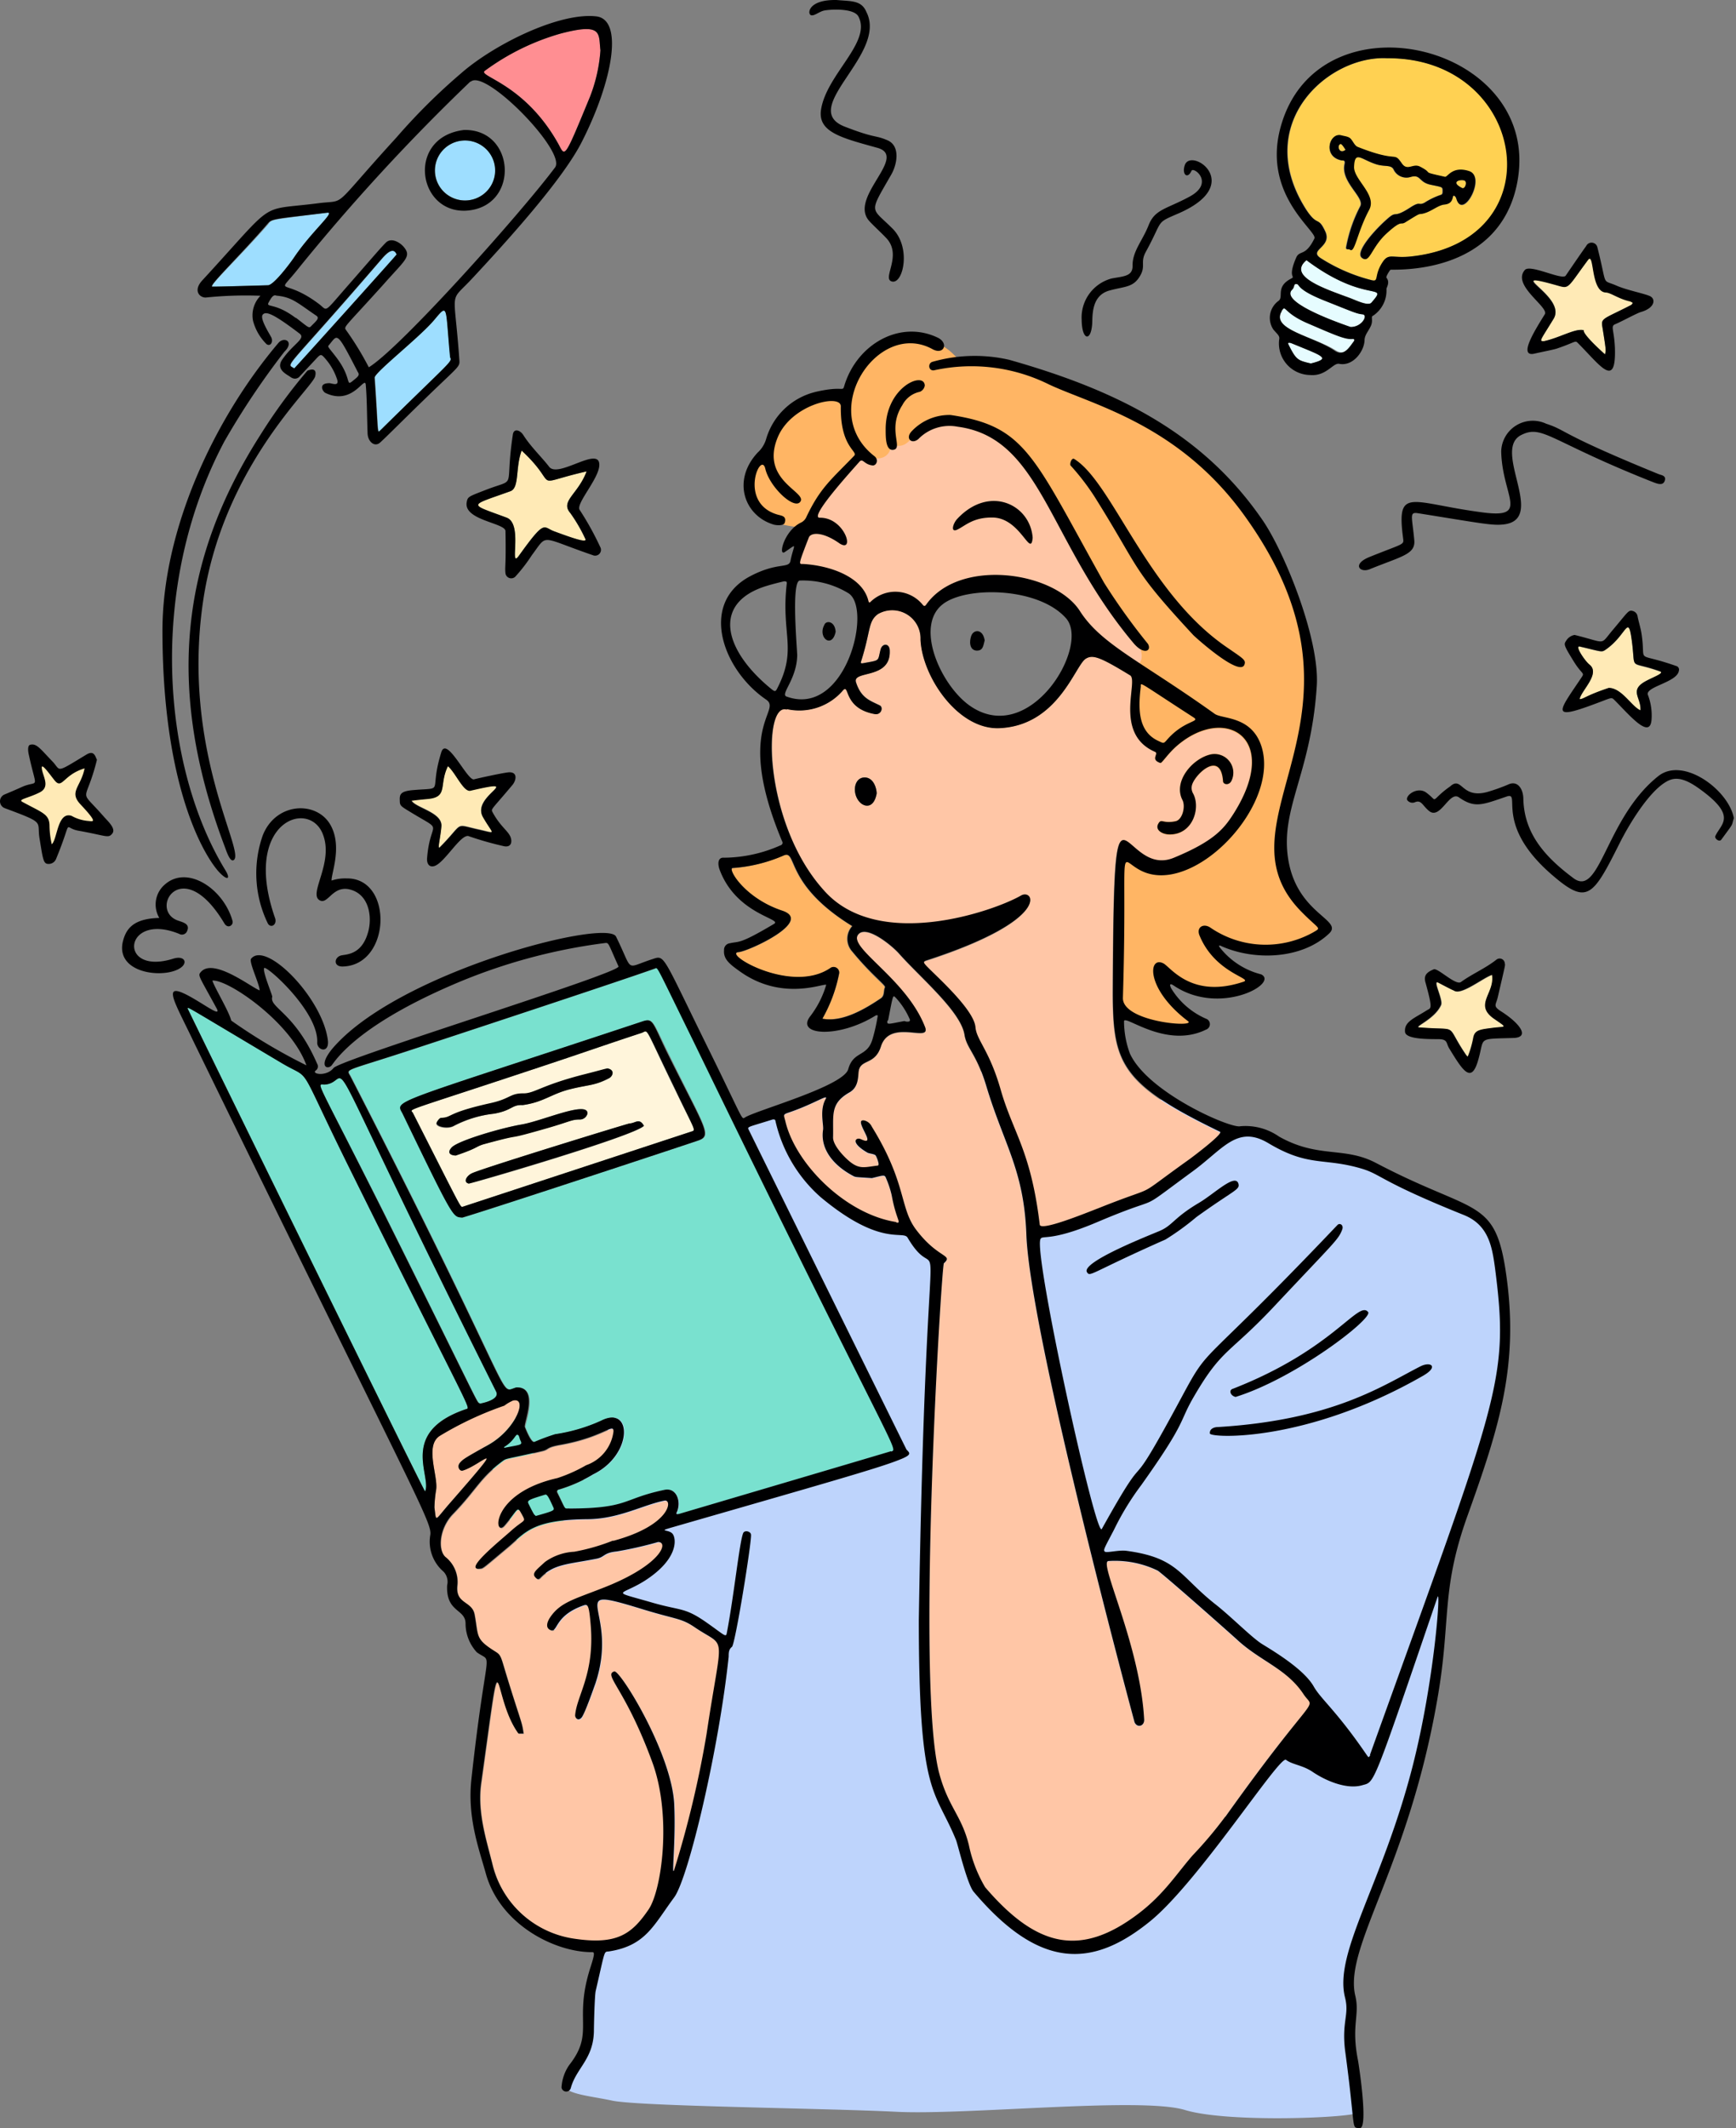
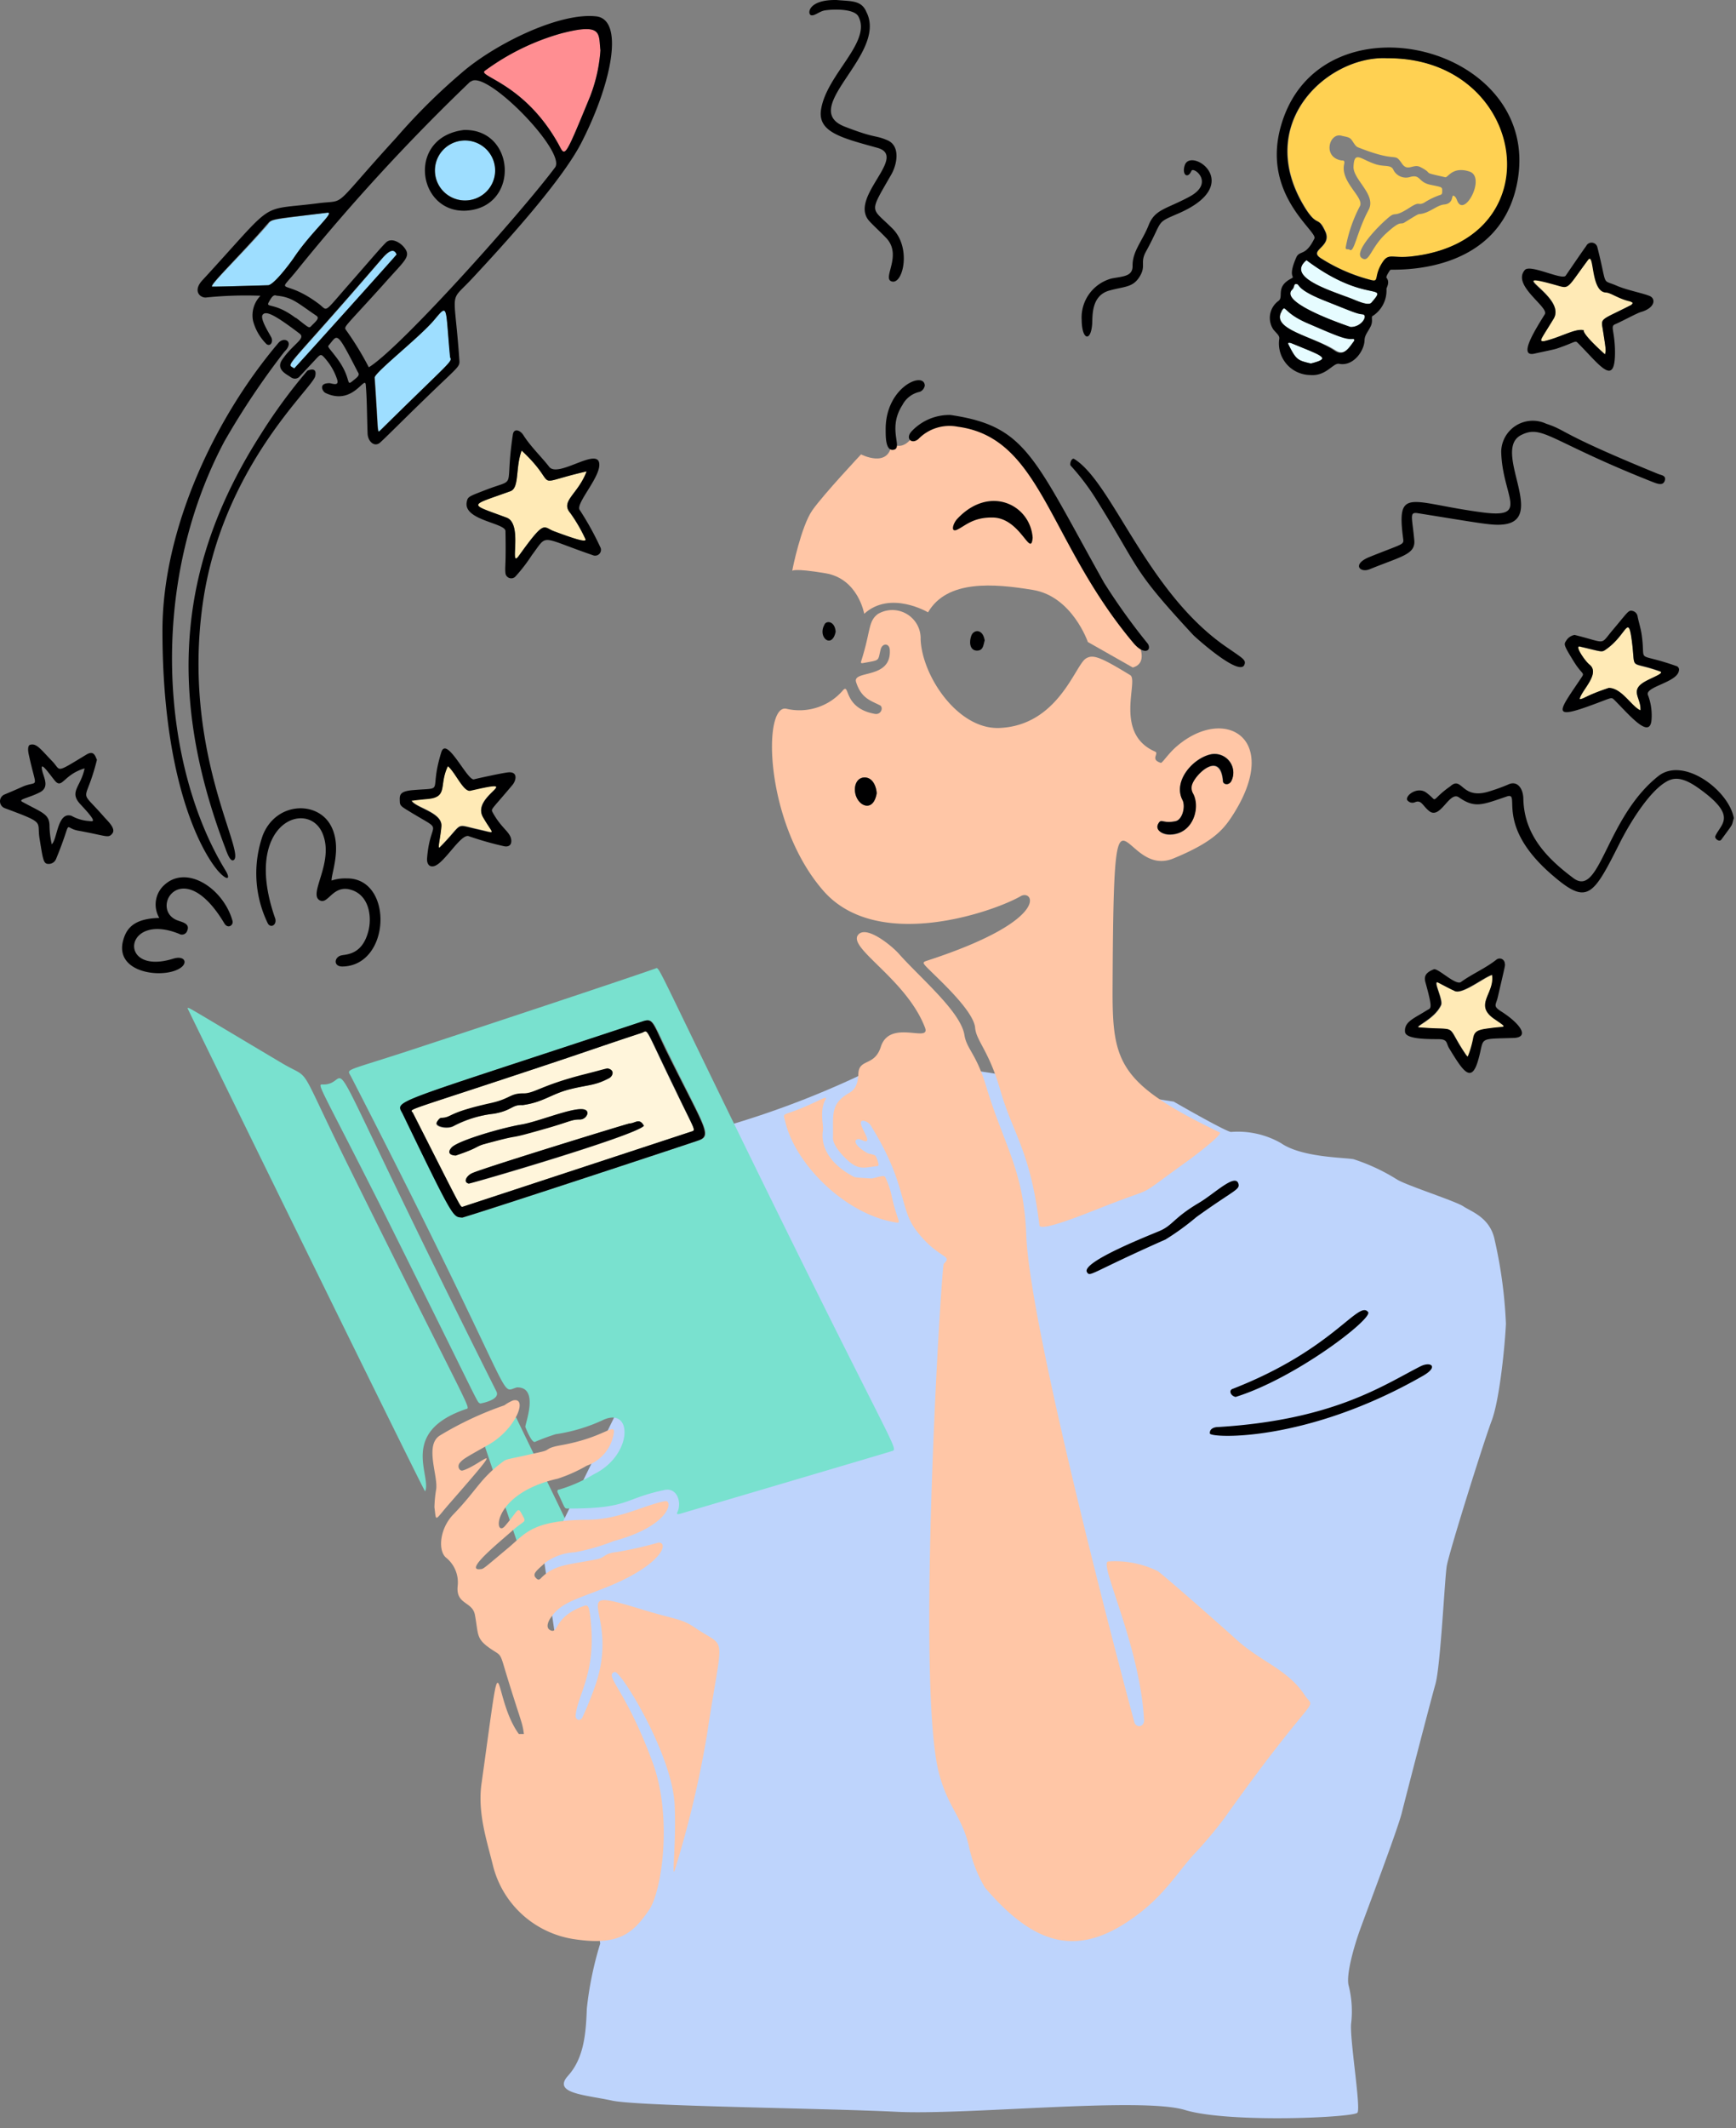
<svg xmlns="http://www.w3.org/2000/svg" width="364" height="446" fill="none">
  <rect width="100%" height="100%" fill="#808080" stroke="none" />
  <path fill="#79E1CF" d="m100.917 300.9 7.659 22.709 10.015-5.115-10.392-21.465s-6.787 3.495-7.282 3.871z" />
  <path fill="#BED4FC" d="M150.498 236.479a191.416 191.416 0 0 0 37.115-14.756l58.488 9.149s10.698 6.17 11.994 6.358a18.187 18.187 0 0 1 10.51 2.346c4.313 2.979 12.938 2.979 15.176 3.355a40.454 40.454 0 0 1 9.191 4.293c2.238 1.314 12.183 4.481 13.879 5.607 1.697 1.126 5.609 2.346 6.551 7.038a97.18 97.18 0 0 1 2.357 17.548c-.189 4.293-1.296 15.858-2.993 20.339-1.697 4.481-9.002 27.8-9.426 30.498-.424 2.698-1.296 20.903-2.356 24.656-1.061 3.754-6.174 23.46-7.07 27.049-.895 3.59-7.682 21.466-8.813 24.633-1.131 3.167-2.828 8.962-2.357 11.378a21.96 21.96 0 0 1 .566 8.023c-.377 3.003 2.074 17.736 1.32 18.768-.755 1.032-27.006 2.229-36.173-.563-9.167-2.792-45.739 1.126-60.562.375-14.822-.75-53.987-1.126-59.595-2.346-5.609-1.219-12.56-1.477-9.191-5.208 3.37-3.73 3.747-8.961 3.936-14.075a72.117 72.117 0 0 1 2.804-13.631l-11.783-80.349 17.297-35.19 19.135-55.295z" />
  <path fill="#FFEAB6" d="M313.214 213.489c2.945 2.064 2.568 1.618 0 1.947-2.569.328-3.912.422-4.219 2.088a20.64 20.64 0 0 1-1.154 3.964 2.028 2.028 0 0 1-.33-.305c-4.713-6.897-1.061-5.114-9.709-5.818-1.72 0 3.016-1.595 4.407-4.691.518-1.15-1.909-5.443-.542-4.692 4.147 2.181 2.804 1.384 3.322 1.689 1.556.961 6.174-2.816 7.942-3.332.542 3.801-3.818 6.147.283 9.15zm34.875-72.726c1.155.422-2.356 1.431-3.793 2.51-2.357 1.736-.142 3.191-.33 5.631-1.838-.774-3.912-4.692-6.646-4.692-4.925 1.642-5.231 2.346-6.103 2.346.283-1.76 4.43-5.326 2.074-7.226-.919-.704-3.205-4.058-2.05-3.8 4.571 1.055 4.548 1.266 5.419.657 4.596-3.144 4.713-7.977 5.562-1.361.73 5.935-.754 3.589 5.867 5.935zm-5.725-77.276c-.118.164-.212.375-.377.445-5.938 3.05-6.339 2.675-5.985 4.692.895 5.56.683 4.692.542 5.654-6.292-5.677-3.794-4.95-4.713-5.114-1.744-.258-4.996 1.689-8.13 2.346-1.084 0-.66-.235 2.05-4.692 2.993-4.856-11.57-10.604 1.06-7.038 2.357.68 1.933.352 6.222-5.396 1.366-1.853.494 6.522 3.676 6.803 1.107 0 2.639 1.314 5.16 1.877.187.115.354.258.495.423zM98.609 165.631c11.971-2.675 0 1.079 2.662 5.536 2.192 3.848 3.088 3.496-1.178 2.557-4.948-1.102-2.71-1.431-7.847 3.754-.613.633.118-1.947.306-4.387.212-2.909-5.443-3.847-6.268-5.372.4 0-.306 0 3.323-.352 4.477-.375 2.356-2.886 4.312-6.874 1.603 1.384 3.252 5.443 4.69 5.138zm24.083-52.738c.589.985-2.356 0-6.527-1.549-2.357-.868-1.815-2.627-7.376 5.114-2.145 3.027.99-6.662-2.569-7.976-8.059-3.003-8.059-2.346.801-5.536 1.933-.704 1.014-4.903 2.357-8.516 8.413 7.835 1.32 7.178 13.62 4.363-1.814 4.833-5.584 6.217-3.416 8.727a33.038 33.038 0 0 1 3.11 5.373z" />
  <path fill="#FFC6A6" d="M186.952 250.578c1.107 5.208 2.191 5.818.966 5.631-10.675-1.666-21.091-12.176-23.235-20.997-.401-1.666-.684-1.501 1.107-2.111 5.255-1.854 7.965-3.848 7.306-2.675-1.32 2.346-.378 5.373-.542 6.452-.613 4.058 2.215 7.483 6.291 9.642.542.281.354.234 3.959.469 2.357-.563 2.663-.798 2.946 0a17.712 17.712 0 0 1 1.202 3.589z" />
  <path fill="#E6FCFF" d="M270.938 71.98c6.457 2.697 8.271 3.12 3.912 4.198-2.734-.656-3.064-.703-4.713-4.035-.165-.422.353-.352.801-.164zm12.913-1.033c.401 0 .377.281.212.492-.966 1.29-2.073 3.19-3.888 2.041-4.713-3.026-13.903-4.41-11.382-8.328 1.037-1.595.189.235 5.562 2.534 5.82 2.486 7.917 3.448 9.496 3.26zm1.933-5.067c1.437.14-.33 2.697-2.616 2.65-3.794-1.314-15.223-5.49-12.065-7.976.377-.282.188-1.08.73-1.032.943 0-.306.985 5.939 3.472 6.244 2.486 6.786 2.697 8.012 2.885zm-11.806-11.378c12.489 9.383 17.438 4.55 13.668 8.914-.707.821-3.441-.563-4.478-.938-5.043-1.854-13.455-4.528-9.19-7.977z" />
-   <path fill="#FFD152" d="M307.015 37.822c.731.211.189 1.924-.471 1.572-2.498-1.267-.401-1.853.471-1.572zm-24.908-6.428c-1.296 1.056-1.885-.985-1.036-1.22.282-.07.777.821 1.036 1.22z" />
  <path fill="#FFD152" d="M290.992 12.204c29.197-.165 35.488 38.075 5.137 41.523-3.959.47-4.713-.657-5.939.915-2.215 3.12-.777 4.528-2.592 4.059a36.345 36.345 0 0 1-10.463-4.505c-2.992-1.806 2.357-2.346.802-5.7-1.556-3.355-1.626-.798-4.077-4.692-11.335-17.994 4.736-32.28 17.132-31.6zm14.563 29.887c1.484 3.66 6.103-4.997 2.545-6.146-3.559-1.15-4.501 1.337-5.067 1.196-5.467-1.22-2.073-.516-5.231-2.135-1.461-.75-2.616 1.01-3.794-.657-1.862-2.674-.518 0-9.261-3.471-.613-.235-.943-1.08-1.414-1.643s-1.202-.563-2.074-.797c-2.545-.68-4.006 4.504 0 5.184.424 0 .731 0 .589.727-.895 3.825 4.313 7.039 3.276 8.892a29.95 29.95 0 0 0-2.946 8.54c-.118.703.519.328.778.539.99.844 1.461-3.566 4.006-8.328 1.72-3.168-3.276-6.335-3.158-9.056.142-3.495 1.508-1.501 4.713-.493 1.791.563 3.158 0 3.653 1.173a2.947 2.947 0 0 0 3.558 1.455c2.168-.563 1.603 1.102 4.148 1.642 2.545.54 2.521.422 2.521 1.36 0 .33 0 .681-.401.775a15.541 15.541 0 0 0-3.44 1.666c-1.343.633-.754-.446-2.993 1.008-3.37 2.182-2.804.798-4.218 1.9-2.356 1.9-7.517 7.32-5.868 8.61 1.65 1.29 1.838-2.088 5.185-5.137 3.346-3.05 2.828-1.572 3.959-2.346 2.356-1.455 2.686-1.666 3.039-1.69 2.027-.164 3.582-1.853 5.114-1.994 2.074-.187 1.532-1.994 1.98-1.853.447.14.636.68.801 1.08z" />
  <path fill="#9EDEFF" d="M103.58 33.903a6.266 6.266 0 0 1-2.181 6.793 6.339 6.339 0 0 1-7.152.395 6.296 6.296 0 0 1-2.478-2.803 6.26 6.26 0 0 1 1.303-7.013 6.326 6.326 0 0 1 3.32-1.735 6.362 6.362 0 0 1 4.427.822 6.313 6.313 0 0 1 2.761 3.541zM80.227 54.102c1.037-1.172 2.356-2.345 2.992-.774 0 0-21.42 23.835-21.467 23.882-1.744-1.196-2.427 1.244 18.475-23.107zM94.438 74.84c.424 1.01.236.634-14.61 15.273-.754.774-.4.75-1.225-11.002 0-1.103 9.425-8.446 12.465-12.059 3.04-3.613 2.24-3.003 3.37 7.789zM68.61 44.579c1.814-.235-3.323 3.918-7.07 9.548-.848 1.22-4.053 5.49-5.302 5.654 0 0-11.782.352-11.782.281-.33-.445 5.962-6.428 11.782-13.067.73-1.102.73-.915 12.372-2.416z" />
  <path fill="#FF8E92" d="M125.896 10.539a33.152 33.152 0 0 1-2.168 9.688c-5.68 13.795-5.185 12.551-6.74 9.783-7.211-12.786-17.202-14.076-15.317-15.225a49.733 49.733 0 0 1 15.859-7.742c8.931-2.346 7.941 0 8.366 3.496z" />
-   <path fill="#FFB564" d="M268.864 182.31c-1.814-6.17 2.663-21.723 4.006-25.172a47.406 47.406 0 0 0 1.555-19.167c-.942-7.343-6.126-19.776-8.86-25.805-2.734-6.03-14.61-17.197-18.381-20.105-3.77-2.91-21.844-10.464-28.278-13.279-6.433-2.815-18.003-3.448-18.003-3.448a12.209 12.209 0 0 0-6.834-4.264 12.253 12.253 0 0 0-8.012.909c-7.07 3.12-8.248 10.627-8.861 10.791-14.61-.164-16.66 11.566-16.66 11.566-5.42 5.466-3.912 8.915-1.65 12.504 2.263 3.59 9.591 3.683 9.591 3.683s44.562-9.642 58.159 11.472c13.597 21.114 8.247 55.553 8.247 55.553l.377 34.204a15.703 15.703 0 0 0 7.779 3.996c2.92.569 5.944.297 8.717-.782-8.46-6.428-6.834-10.088-6.834-10.088 12.819 7.883 18.475 0 18.475 0a13.616 13.616 0 0 1-5.944-2.762 13.545 13.545 0 0 1-3.953-5.214 49.634 49.634 0 0 0 11.617 2.041c10.534 1.009 12.89-4.692 12.89-4.692s-7.352-5.771-9.143-11.941zm-90.254 17.102a3.98 3.98 0 0 1 0-5.325c-14.493-8.891-11.382-16.235-14.493-14.757a32.146 32.146 0 0 1-10.533 2.628c-.943.281 2.616 6.334 10.463 8.938 6.645 2.205-7.07 8.516-9.167 8.68-3.417.258 11.005 8.868 19.182 3.379a1.18 1.18 0 0 1 1.376-.079c.209.133.37.327.462.556.092.228.108.481.047.719a31.26 31.26 0 0 1-3.511 9.337c4.077.727 8.742-1.947 12.136-4.246.895-.587.565-1.619.919-2.346.141-.329-2.828-2.51-6.881-7.484z" />
  <path fill="#FFF5DB" d="M141.496 228.315c4.313 8.915 4.501 8.469 3.441 8.845l-47.908 15.741c-.565 0 .212 1.337-10.44-19.636-.541-1.055-3.392.376 30.235-10.838 5.844-1.947 11.405-3.894 17.65-5.935 1.602-.517.259-2.112 7.022 11.823zm-6.433 7.625c-1.013-1.736-1.814-.54-3.063-.493-.307 0-30.823 9.384-32.991 10.416-1.06.446-2.027 1.854-.73 2.182.494.117 34.97-10.017 36.784-12.105zm-7.399-9.9c.754-.376 1.272-1.689-.33-2.018-.283 0-2.098.54-4.713 1.197-9.308 2.346-10.604 4.082-13.008 4.035-2.781 0-2.663 1.126-6.81 2.041-9.426 2.088-7.895 2.979-10.416 3.096-.306 0-.801.728-.896 1.009-.212.845 2.357 1.337 3.582.657a23.828 23.828 0 0 1 8.437-2.651c3.888-.68 3.746-1.924 6.032-1.806 4.36-.587 6.009-2.346 9.968-3.332 3.959-.985 5.137-.703 8.154-2.228zm-6.198 8.563a1.644 1.644 0 0 0 1.72-1.291c0-2.698-9.426 1.596-13.879 2.346-4.054.681-13.267 3.355-14.61 4.809-.943 1.033-.425 1.619.848 1.69 4.713-1.596 4.076-1.807 5.773-2.346 9.803-2.745 3.063-.493 13.456-3.472 4.713-1.267 5.019-1.736 6.692-1.736z" />
  <path fill="#79E1CF" d="M104.098 291.633c.707 1.431-1.886 2.228-3.394 2.51-.895-.587 1.084 2.674-20.501-40.609-13.81-27.354-13.81-26.252-12.395-26.252 7.352.024-4.03-16.14 36.29 64.351zM73.04 244.338c26.251 53.019 25.756 50.579 24.625 50.978-14.139 4.833-7.07 14.076-8.53 17.243-.778-1.103-49.487-100.455-49.817-101.276.377-.141-.895-.774 19.748 11.495 6.622 3.941 2.78-1.079 13.974 21.56zm72.532-25.993c-8.035-16.586-7.493-15.601-8.152-15.366-7.07 2.51-44.067 14.733-50.312 16.774-15.388 5.067-14.421 4.082-13.479 5.912 36.055 70.168 30.635 66.203 34.759 65.1 4.83-.117 1.602 7.883 1.767 8.305.165.423 1.343 3.355 2.003 3.12a43.822 43.822 0 0 1 4.359-1.618 35.98 35.98 0 0 0 9.639-2.839c6.598-3.355 6.692 7.179-1.65 11.237a30.953 30.953 0 0 1-7.211 3.191c-.424 0-.518.328-.33.704 1.697 3.566 1.273 3.284 2.357 3.284 12.725 0 11.217-2.041 20.03-3.894 2.592-.563 3.675 2.604 2.663 4.692-.236.469.165.422.659.281 0 0 42.417-12.504 44.255-13.09 1.838-.587.966 1.524-41.357-85.793zm.943 20.668c-.377.141-44.207 14.616-49.486 16.164-1.956-.211-1.579.845-12.49-21.747-1.46-3.003-3.393-1.595 50.312-19.378 2.121-.704 2.027 0 4.972 6.006 7.964 16.281 9.708 17.923 6.692 18.955z" />
  <path fill="#FFC6A6" d="M273.578 355.279c2.356 3.496 2.898-1.994-16.684 25.524a86.319 86.319 0 0 1-6.881 8.165c-3.323 3.823-5.986 8.093-11.241 12.105-12.301 9.384-21.514 7.038-32.236-5.466a28.718 28.718 0 0 1-3.417-8.868c-1.532-6.17-4.266-7.883-6.174-14.874-4.996-18.275.447-106.577.942-107.023 2.027-1.853-1.131-.939-5.679-6.85-3.7-4.692-1.979-9.713-9.426-21.771a2.368 2.368 0 0 0-.648-.843 2.387 2.387 0 0 0-.954-.471c-1.438-.234-.26 1.619.4 3.073.99 2.135-1.037.775-1.414.751-.966-.117-1.626.985 1.673 2.909.401.235 1.485.258 1.768.634.277.523.475 1.085.589 1.665 0 .329 0 .422-.306.446-2.593.305-3.724.844-5.868-.962-1.225-1.032-3.417-3.378-3.37-4.973.118-4.692-.683-7.038 3.37-9.384 1.579-.868 1.862-2.346 1.956-4.082.165-3.191 3.393-1.455 4.713-5.607 1.885-5.912 10.51-.704 9.261-4.012-3.818-9.97-15.789-16.422-14.139-19.284 1.555-2.51 7.234 2.159 8.695 3.848 4.572 5.137 12.961 12.128 13.715 17.008.471 2.932 2.522 3.941 4.572 10.791 3.699 12.293 7.894 17.525 8.389 31.108.778 21.114 22.669 102.144 22.693 102.214.613 1.267 2.074.728 2.003-.586-.848-15.742-9.662-33.102-7.494-33.219a20.47 20.47 0 0 1 10.369 2.017c2.168 1.619 15.553 13.466 16.731 14.569 5.137 4.551 10.581 6.099 14.092 11.448z" />
  <path fill="#FFC6A6" d="M246.903 156.27c9.944-8.375 21.703-1.572 11.782 14.24-1.979 3.12-3.959 5.818-12.607 9.384-11.24 4.692-12.584-23.953-12.796 28.152 0 14.779 1.603 19.213 22.458 29.277.824.399-6.41 5.771-6.457 5.795-12.56 8.962-5.184 4.692-19.088 10.252-2.356.891-12.089 4.903-12.254 3.425-1.885-15.695-5.655-19.284-8.247-28.48-2.357-8.117-4.996-10.182-5.232-12.903-.33-3.988-9.426-11.73-10.533-13.138-.401-.469-.354-.656.235-.868 26.558-8.609 22.529-15.155 19.842-13.583-5.467 3.167-29.951 11.894-41.356-1.126-12.513-14.31-12.796-39.717-7.612-38.122 2.143.472 4.375.349 6.453-.354a12.002 12.002 0 0 0 5.33-3.634c1.366-1.361 0 3.824 6.598 5.02 1.367.258 1.885-1.407 1.06-1.806-2.003-1.009-3.888-1.478-4.972-4.833-.848-2.604 7.305-.516 7.069-6.616 0-1.618-1.578-1.665-1.932-.211-.636 2.511 0 2.135-3.77 2.839-.33 0-.424 0-.307-.399 2.074-6.498 1.414-8.352 3.535-9.923a5.956 5.956 0 0 1 8.218 2.286 5.87 5.87 0 0 1 .713 3.039c.307 7.671 7.777 18.909 16.496 18.58 12.348-.492 15.906-13.161 18.145-14.545 1.484-.938 3.04-.352 9.308 3.472 1.838 1.103-3.511 12.223 5.208 16.023.919.399-1.084 1.619 1.155 2.346.259.282 1.531-1.9 3.558-3.589zm11.287 7.366a3.901 3.901 0 0 0-.398-4.12 3.943 3.943 0 0 0-3.89-1.463c-3.818.821-7.989 5.654-5.962 9.571.683 1.338 0 4.106-1.414 4.434-2.804.61-2.993-.704-3.676.563-.684 1.267.824 2.346 2.356 2.346 4.855 0 6.481-5.536 4.925-8.516a2.362 2.362 0 0 1-.341-1.073c-.024-.38.045-.761.2-1.108.99-2.346 5.915-6.78 6.386-.493.118.657 1.32.891 1.814-.141zm-74.371 2.651c0-.844-.518-3.308-2.498-3.355-2.356 0-2.709 3.496-1.013 5.208 1.014 1.056 2.946 1.291 3.511-1.853zm-38.082 174.846c6.881 4.692 5.821.212 2.498 22.451a215.064 215.064 0 0 1-6.763 28.363c-.66 1.924.33-5.513 0-13.395-.33-10.698-11.406-28.574-12.584-28.152-2.357.774 2.356 3.519 8.106 19.378 3.936 11.12 1.862 26.415-.895 30.497-3.582 5.255-6.693 7.484-15.718 6.123a20.757 20.757 0 0 1-10.854-5.139 20.604 20.604 0 0 1-6.16-10.274c-1.272-5.208-3.346-11.213-2.356-17.524 4.713-33.782 1.885-18.134 7.776-10.064h1.06c-.329-2.557-.565-2.346-3.723-12.669-.99-3.284-1.013-3.753-2.05-4.41-4.454-2.768-3.629-3.214-4.5-7.906-.543-2.839-4.054-2.088-3.606-6.076a6.654 6.654 0 0 0-2.521-5.959c-1.627-1.525-1.25-6.029 1.578-8.961 5.043-5.208 5.609-7.531 10.51-11.144.778-.586.966-.375 8.224-2.064 1.579-.376.613-.751 3.936-1.338 8.884-1.595 11.122-4.691 11.028-2.721a8.588 8.588 0 0 1-1.858 4.329 8.656 8.656 0 0 1-3.868 2.709 31.607 31.607 0 0 1-6.033 2.698c-14.139 3.191-13.385 12.621-11.075 9.923 3.016-3.518 2.568-4.246 3.699-2.181.849 1.548.424.844-2.356 3.331-2.357 2.111-10.227 8.446-6.41 7.882.542 0 .848-.351 5.844-4.527 3.559-3.003 4.996-5.701 16.496-5.818 6.621 0 11.782-3.027 16.283-3.895 1.72-.352 1.273 5.138-10.793 8.376a42.914 42.914 0 0 1-8.153 2.346 11.5 11.5 0 0 0-6.127 2.134c-1.65 1.549-2.875 2.346-2.027 3.214.307.329.589.587 1.037.118 2.852-2.956 5.797-2.816 11.783-4.012 1.791-.352 1.414-1.243 4.265-1.525a81.16 81.16 0 0 0 8.648-1.97c2.357 0 .542 4.973-11.782 9.712-5.962 2.346-8.766 2.979-10.864 6.099-.565.845-1.036 2.112 0 2.581 1.721.774.684-2.815 6.834-5.044 1.061-.375 1.32-.469 1.697 4.223.801 10.181-2.969 14.639-3.276 18.768 0 .563.66 1.29 1.367.422a74.141 74.141 0 0 0 2.851-7.038c5.279-15.718-7.069-20.832 9.426-15.788 7.471 2.299 8.508 1.947 11.406 3.917zm-38.151-47.646c3.205-.727.542 6.17-5.326 9.384-4.713 2.651-5.184 2.909-5.844 3.706-.66.798 0 1.807.613 1.596 3.864-1.126 10.274-8-2.875 7.038-3.11 3.566-2.64 3.824-3.064.68.028-1.195.139-2.385.33-3.566.59-2.792-2.498-9.384.801-11.472a70.415 70.415 0 0 1 13.527-6.334 8.623 8.623 0 0 1 1.838-1.032z" />
  <path fill="#FFC6A6" d="M166.121 119.65c0-.328 1.885-9.384 4.195-12.692 2.309-3.308 10.227-11.73 10.227-11.73s5.891 3.05 6.433-2.346c0 0 2.215 2.088 4.713-1.783 2.498-3.87 9.025-3.472 11.382-2.44 2.356 1.033 8.837 2.206 12.419 8.188 3.582 5.982 15.859 26.838 18.051 29.841 2.191 3.003 9.143 11.73 3.982 13.208l-9.426-5.349s-3.276-9.548-11.5-10.909c-8.224-1.361-18.003-2.182-22.009 4.692 0 0-7.895-4.692-13.385.305 0 0-1.249-7.343-8.107-8.492-6.857-1.15-6.975-.493-6.975-.493z" />
-   <path fill="#FFEAB6" d="M8.306 164.645 7.2 158.006l5.302 4.458 6.834-3.191-2.31 7.578 4.855 7.038-8.106-1.385-3.205 7.132-2.05-8.563-7.046-3.331 6.833-3.097z" />
  <path fill="#000001" d="M347.712 162.651c-11.005 8.727-12.183 25.454-17.721 21.443-6.339-4.693-10.392-9.596-10.58-16.634 0-1.947-1.061-3.847-2.946-3.143a38.376 38.376 0 0 1-4.713 1.689c-5.396 1.408-5.184-3.472-7.682-1.196a19.411 19.411 0 0 0-2.804 2.345c-.778.704-.401.305-2.192-1.032-1.791-1.337-4.383.493-4.03 1.525a1.346 1.346 0 0 0 1.603.493c1.39-.61 1.602.704 3.016 1.83 2.357 1.9 4.218-4.293 6.245-2.862 3.37 2.346 4.901 1.548 10.039-.188 3.181-1.056-2.923 5.959 9.826 16.727 7.07 6.029 8.271 4.129 13.809-6.897 2.027-4.036 6.009-10.604 9.615-12.81 1.484-.914 3.228-1.384 6.857 1.173 8.507 6.006 4.713 7.531 3.606 10.135-.189.469.824 1.314 1.272.704 2.804-3.824 2.027-2.628 2.616-4.481-1.013-5.818-10.557-12.997-15.836-8.821zm-3.534-29.911c-.189-1.173-.566-2.346-.801-3.496a1.384 1.384 0 0 0-1.014-1.196c-.919-.281-1.037.235-4.194 3.965-2.804 3.308-1.131 2.744-8.012 1.055a2.597 2.597 0 0 0-1.815 1.291c-.471.68-.424.938 1.673 4.316 1.791 2.886 2.357 2.182 1.508 3.425-4.453 6.64-6.456 8.821 1.744 5.842 4.713-1.689 4.525-1.947 5.208-1.267 3.181 3.167 7.564 8.516 7.824 4.035a12.078 12.078 0 0 0-.802-5.161c-.329-1.689 6.151-2.557 6.528-4.973a.825.825 0 0 0 .029-.324.767.767 0 0 0-.104-.308.764.764 0 0 0-.218-.242.782.782 0 0 0-.296-.135c-8.978-3.167-6.198-.07-7.258-6.827zm.118 10.487c-2.357 1.736-.142 3.19-.33 5.63-1.838-.774-3.912-4.692-6.646-4.692-4.925 1.642-5.231 2.346-6.103 2.346.283-1.76 4.43-5.325 2.074-7.226-.919-.703-3.205-4.058-2.05-3.8 4.571 1.055 4.548 1.267 5.42.657 4.595-3.144 4.713-7.977 5.561-1.361.73 5.959-.754 3.519 5.868 5.912 1.084.446-2.31 1.455-3.794 2.534zm-29.527-48.633c.188 9.384 6.103 14.076-3.794 12.809-15.176-1.97-18.216-5.607-16.778 5.373.188 1.478.259 1.008-7.07 3.964-3.676 1.502-2.003 3.355 0 2.581 6.693-2.721 9.638-3.12 9.426-6.029-.471-5.138-1.131-6.053.825-5.724 13.22 2.111 15.459 2.604 17.839 2.346 9.284-.986-2.545-15.695 3.794-18.768 4.453-2.206 5.938 1.314 27.311 9.782 1.179.47 2.357.939 2.734-.164.377-1.102-.707-1.173-1.296-1.407-21.209-8.657-19.041-9.08-23.565-10.557a6.647 6.647 0 0 0-6.286.361 6.605 6.605 0 0 0-2.26 2.322 6.567 6.567 0 0 0-.88 3.111zm9.143-28.738c-1.767 2.886-5.867 9.173-2.074 8.235 1.414-.329 4.124-.845 4.713-1.08 3.606-1.22 3.724-1.712 4.219-1.196 4.713 4.692 8.082 9.83 7.847 1.243-.142-4.035-1.037-4.692.118-5.137 1.531-.657 4.571-2.346 5.42-2.557 2.898-.868 3.039-2.745 1.79-3.308-1.248-.563-4.713-1.22-6.857-2.135-3.417-1.525-1.956.563-4.147-8.07a1.251 1.251 0 0 0-2.357-.282c-.283.376-1.272 1.783-4.289 6.194-.707 1.055-7.47-2.487-8.577-1.173-2.781 3.214 5.113 7.765 4.194 9.266zm2.828-5.958c2.356.68 1.932.351 6.221-5.396 1.367-1.854.495 6.522 3.676 6.803 1.084 0 2.64 1.314 5.161 1.877a2.2 2.2 0 0 1 .566.305c-.118.164-.213.375-.377.446-5.939 3.05-6.339 2.674-5.986 4.692.895 5.56.683 4.692.542 5.653-6.292-5.677-3.794-4.95-4.713-5.114-1.744-.258-4.996 1.69-8.13 2.346-1.084 0-.66-.235 2.05-4.692 2.922-4.81-11.641-10.51.99-6.92zM268.204 71.23a6.607 6.607 0 0 0 3.802 6.752 6.672 6.672 0 0 0 2.679.614c3.44.305 4.831-2.628 6.127-2.346 2.898.563 5.208-2.628 5.302-4.903 0-1.197.895-1.994 1.367-3.144.471-1.15-.142-1.877.471-2.064a6.371 6.371 0 0 0 2.111-2.433 6.337 6.337 0 0 0 .646-3.15c0-.306.801-1.385 0-2.347-.165-.21.636-1.478.825-1.665.188-.188 22.622 1.595 26.558-18.088 5.749-28.762-40.65-40.398-49.298-12.762-4.713 14.874 7.54 22.756 6.81 24.28-1.909 3.919-3.134 2.347-3.841 4.06-1.885 4.34 0 3.8-1.014 4.34-3.393 1.735-1.508 3.87-2.686 4.691a4.407 4.407 0 0 0-1.74 2.791 4.388 4.388 0 0 0 .68 3.215c.919 1.08 1.39 1.314 1.201 2.158zm6.646 4.95c-2.734-.658-3.064-.704-4.713-4.036-.212-.422.306-.352.754-.164 6.504 2.674 8.318 3.097 3.959 4.2zm-1.084-32.375c-11.335-17.9 4.713-32.28 17.132-31.6 29.197-.165 35.488 38.075 5.137 41.523-3.959.47-4.713-.657-5.939.915-2.215 3.12-.777 4.528-2.592 4.059a36.298 36.298 0 0 1-10.463-4.504c-2.992-1.807 2.357-2.346.802-5.701-1.556-3.355-1.532-.798-4.077-4.692zm.118 10.698c12.489 9.383 17.438 4.55 13.667 8.914-.707.821-3.44-.563-4.477-.938-4.949-1.853-13.361-4.528-9.096-7.976h-.094zm-2.875 6.052c.377-.281.188-1.079.73-1.032.943 0-.306.985 5.939 3.472 6.244 2.487 6.786 2.768 8.012 2.886 1.225.117-.142 2.697-2.498 2.65-3.818-1.313-15.223-5.49-12.089-7.976h-.094zm-2.357 4.692c1.037-1.595.189.235 5.562 2.534 5.82 2.51 7.917 3.448 9.426 3.26.4 0 .377.282.212.493-.967 1.29-2.074 3.19-3.889 2.041-4.595-3.19-13.691-4.504-11.169-8.422l-.142.094zm46.141 146.74c-1.838-1.173-1.131-1.313-.731-3.049 1.626-7.038 1.556-6.546 1.461-7.038a1.08 1.08 0 0 0-1.227-1.007 1.096 1.096 0 0 0-.54.232c-2.356 1.854-5.043 2.956-7.446 4.692-1.108.751-4.831-3.002-5.68-2.674-1.249.516-2.168 1.126-1.767 2.651 1.673 6.029 1.155 5.396.283 5.959-2.569 1.642-4.713 2.346-4.548 4.434 0 1.689 5.137 1.571 7.069 1.595 1.933.023 1.532.844 2.192 1.924 2.945 4.832 4.713 7.624 6.174 2.134 1.272-4.551-.307-4.058 7.517-4.316 3.346-.258.825-3.261-2.757-5.537zm-1.673 3.402c-2.757.352-3.912.422-4.218 2.088a20.674 20.674 0 0 1-1.155 3.965 2.035 2.035 0 0 1-.33-.305c-4.713-6.898-1.06-5.115-9.709-5.818-1.72 0 3.017-1.596 4.407-4.692.518-1.15-1.909-5.443-.542-4.692 4.147 2.181 2.804 1.384 3.323 1.689 1.555.962 6.174-2.815 7.941-3.331.636 3.87-3.841 6.216.377 9.172 2.969 2.041 2.569 1.596-.094 1.924z" />
-   <path fill="#000001" d="M288.517 243.728c-6.692-3.519-12.088-.891-20.336-5.536a12.297 12.297 0 0 0-8.13-2.159c-2.003.517-19.394-7.037-23.141-15.248a19.68 19.68 0 0 1-1.225-6.686c-.165-1.783 8.648 5.865 17.179 1.689.222-.077.416-.215.559-.399a1.207 1.207 0 0 0 .126-1.31 1.215 1.215 0 0 0-.473-.496 16.002 16.002 0 0 1-7.447-6.358c-.283-.469-.613-1.408.471-.68 9.591 6.498 22.175-.446 18.334-2.346a15.97 15.97 0 0 1-8.625-5.584c-.471-.586 0-.493.283-.328 7.07 3.143 17.014 2.698 22.622-2.675 2.922-2.815-6.456-4.011-8.507-14.99-2.05-10.98 4.713-18.182 5.892-36.926.612-9.759-6.693-27.847-11.312-34.603-12.56-18.346-30.634-27.308-53.186-33.689a32.328 32.328 0 0 0-16.165.446c-.943.376-.731 1.924.4 1.76a36.576 36.576 0 0 1 24.107 2.956c9.191 4.316 27.359 8.398 41.145 27.706 30.257 42.227-7.07 63.341 11.617 82.625 3.936 4.058 4.501 3.402 2.64 4.504a20.508 20.508 0 0 1-21.609-1.032c-1.461-.938-2.97 0-2.192 1.759 3.276 7.883 11.24 8.915 9.19 9.619-10.84 3.636-15.223-2.979-16.754-3.824-3.252-1.736-3.841 5.302 5.113 12.082 1.862 1.407-13.785.211-13.644-4.88 1.296-42.884-2.851-24.07 9.662-25.806 10.392-1.478 22.386-16.14 19.512-26.486-1.933-6.873-8.319-6.076-9.921-7.225-15.53-11.097-23.777-14.522-28.278-21.56-5.326-8.305-25.191-11.167-32.19-1.384-.259.375-.471.469-.825 0a7.383 7.383 0 0 0-2.348-1.859 7.423 7.423 0 0 0-5.868-.345 7.4 7.4 0 0 0-2.553 1.571c-.306.328-.448.328-.566-.141-1.225-5.021-8.082-7.39-13.714-7.695-.872 0-1.037.305 1.225-5.536.424-1.08 2.875-1.314 6.504 1.266 3.275 2.018.99-5.536-4.218-5.419-2.357 0 6.881-10.064 8.318-11.73.754-.844.966.61 2.828.774.778 0 1.273-1.22.33-1.947-12.089-9.384.73-28.668 12.136-22.45 2.356 1.337 3.511-1.15 1.225-2.347-8.059-3.918-17.179 1.431-19.724 10.205-.329 1.08-.4-.164-5.891 1.103a14.317 14.317 0 0 0-6.553 3.525 14.232 14.232 0 0 0-3.886 6.328 6.253 6.253 0 0 1-1.791 2.886c-5.42 5.818-2.828 13.231 3.346 15.084.448.141 2.215.352 2.357-.469.377-1.361-.731-1.384-1.603-1.642-8.248-2.463-3.417-13.513-2.498-9.595.919 3.918 6.245 8.844 7.4 6.827 1.154-2.018-8.389-4.458-4.855-13.255 2.781-7.038 13.315-9.384 13.291-6.64-.141 8.68 3.723 9.385 2.781 10.37-4.713 4.903-7.07 6.639-9.968 12.739a2.344 2.344 0 0 1-1.108 1.219c-3.558 1.643-4.878 7.038-3.511 6.241 2.922-1.947 1.979-1.83 1.249 1.806-.354 1.713-2.71.141-8.648 3.331-10.581 5.818-5.444 19.636 3.558 25.759 3.417 2.346-6.74 5.607 3.346 29.7a.549.549 0 0 1 .033.521.57.57 0 0 1-.41.324 29.553 29.553 0 0 1-11.782 2.581c-1.414-.141-1.367 1.407-.943 2.533 3.511 9.384 13.243 10.252 11.405 11.331-7.423 4.411-7.258 3.59-9.237 4.059a1.39 1.39 0 0 0-.935.494 1.395 1.395 0 0 0-.314 1.007c-.165 1.9 1.32 2.98 3.393 4.458 8.861 6.287 17.58 2.346 18.028 2.768a20.188 20.188 0 0 1-3.323 6.545c-3.252 4.106 6.009 4.692 13.715-.141a.87.87 0 0 1 .424 0 38.488 38.488 0 0 1-1.131 5.044c-1.131 3.73-3.983 2.346-5.067 6.217-.966 3.589-19.252 8.61-21.632 10.111-.778.469-.212.821-7.329-13.653-10.085-20.434-9.426-20.41-12.018-19.542-6.032 1.923-3.935 2.932-7.706-4.692-1.932-3.918-46.022 7.53-59.548 23.553-2.852 3.519-1.131 4.387-.165 3.519.542-.469 4.312-7.882 25.52-17.008a118.256 118.256 0 0 1 31.554-8.68c1.226-.141.731-.493 3.158 4.856.613 1.361-58.3 19.448-59.76 21.301-1.462 1.854-4.714 1.267-3.724.517a1.033 1.033 0 0 0 .306-1.385c-4.713-10.861-10.086-11.729-9.426-14.075 0-.446-2.073-5.302-1.697-6.006.378-.704 11.5 9.149 11.123 15.648 0 1.642 2.64 2.345 2.215-.657-1.202-8.798-12.96-20.762-16.071-16.962-.542.634 1.744 5.255 1.79 6.639-1.507-.445-9.779-7.038-12.394-3.777-.59.704-.307.798 3.37 7.554.919 1.713-1.72-.211-4.336-1.759-7.847-4.692-4.713-.164-.542 8.633C86.99 313.427 90.69 319.081 90.219 321.709a8.243 8.243 0 0 0 .371 4.183 8.286 8.286 0 0 0 2.386 3.465 3.056 3.056 0 0 1 .777 2.885c-.259 5.795 3.912 4.856 3.865 8.094a8.918 8.918 0 0 0 2.357 5.935c3.581 2.604 2.05-2.487-1.132 26.603-.895 8.141 1.65 14.78 3.04 19.824 2.946 10.51 14.139 16.281 21.916 16.422.801 0 1.131-.282 0 3.214-3.606 11.237.966 13.559-4.454 20.457a9.099 9.099 0 0 0-1.603 4.692.988.988 0 0 0 .909.852.99.99 0 0 0 1.024-.712c1.131-4.199 4.713-6.029 4.854-11.894 0-1.032.142-7.507.377-8.492 2.097-9.032 1.65-8.094 2.852-8.281 7.658-1.22 9.284-5.49 13.597-11.308 3.015-4.082 9.425-31.295 11.428-50.462 0-.751 0-1.525.684-2.041.683-.516 4.076-21.466 4.006-23.46 0-.774-1.367-1.079-1.65-.375-.778 1.853-1.956 13.348-3.44 20.973-.165.938-.542.352-4.077-2.135-4.713-3.331-5.397-2.534-11.264-4.199-9.426-2.745-7.069-1.361-1.814-4.692 7.069-4.551 6.598-8.798 5.797-9.806-.802-1.009-3.347-.423 0-1.385 31.176-8.985 43.123-12.363 47.388-14.075 2.946-1.127 2.357-1.455 1.65-2.206 0 0-4.477-9.055-32.991-66.837-.424-.891-.683-.563 4.972-2.346.377 0 .495 0 .566.399a30.175 30.175 0 0 0 9.426 15.859c12.654 10.58 17.296 6.897 18.263 8.516 8.035 13.63 3.935-18.322 2.356 80.092 0 37.418 3.323 35.189 7.8 46.145.354.821 2.357 9.384 3.747 10.909 13.785 16.257 24.814 15.976 36.926 6.146 10.157-8.234 27.194-34.861 28.514-33.852 1.32 1.009 3.488 1.102 5.561 2.51 2.804 1.9 7.188 3.754 10.416 2.815 2.663-.774 1.956 1.056 15.789-39.412.73-2.159-.637 17.595-5.256 35.588-6.362 24.727-16.495 38.85-14.138 48.281.942 3.659-.684 4.973 0 10.979 2.356 17.36 1.201 16.257 3.087 16.422 1.885.164-.213-13.49-.378-14.287-1.437-7.296.425-9.384-.542-13.419-2.497-10.299 11.241-26.862 17.344-63.037 2.687-15.835.637-22.005 6.08-37.324 6.787-18.956 11.17-32.305 7.989-52.292-2.357-14.616-6.905-11.308-27.077-21.912zM67.808 227.306c7.352 0-4.077-16.187 36.22 64.351.707 1.431-1.886 2.228-3.394 2.51-.895-.587 1.084 2.674-20.501-40.609-13.739-27.378-13.739-26.275-12.325-26.275v.023zm-23.282-21.794c3.134-.375 16.496 8.704 19.724 17.759a118.935 118.935 0 0 1-15.765-9.384c-.448-1.9-3.558-7.014-3.959-8.398v.023zm44.609 107.071c-.778-1.126-49.487-100.455-49.817-101.276.377-.141-.895-.774 19.748 11.495 6.621 3.941 2.78-1.055 13.974 21.56 26.251 53.019 25.756 50.579 24.625 50.978-14.115 4.809-7.093 14.029-8.53 17.219v.024zm1.956 3.378c.028-1.195.138-2.387.33-3.566.588-2.792-2.499-9.384.8-11.472a70.414 70.414 0 0 1 13.527-6.334 8.563 8.563 0 0 1 1.838-1.079c3.205-.704.542 6.17-5.326 9.384-4.713 2.651-5.184 2.909-5.844 3.707-.66.797 0 1.806.613 1.595 3.864-1.126 10.274-8-2.875 7.038-3.11 3.589-2.64 3.824-3.063.704v.023zm18.05-14.076c.401.985.259.821-3.417 1.548v-.187c2.05-1.244 2.357-2.651 2.757-2.557.401.093.33.469.66 1.266v-.07zm19.418 20.973a42.778 42.778 0 0 1-8.154 2.346c-2.206.11-4.333.851-6.127 2.135-1.649 1.548-2.875 2.346-2.026 3.214.306.328.589.586 1.037.117 2.851-2.956 5.797-2.815 11.782-4.011 1.791-.352 1.414-1.244 4.265-1.525a81.482 81.482 0 0 0 8.649-1.971c2.356 0 .542 4.974-11.783 9.712-5.985 2.346-8.766 2.98-10.863 6.1-.566.845-1.037 2.111 0 2.581 1.72.774.683-2.816 6.834-5.044 1.06-.376 1.319-.469 1.696 4.222.802 10.182-2.969 14.639-3.275 18.768 0 .563.66 1.291 1.367.423.707-.868 2.615-6.428 2.851-7.038 5.278-15.718-7.07-20.833 9.426-15.789 7.564 2.346 8.506 1.947 11.405 3.918 6.881 4.692 5.821.211 2.498 22.451a215.064 215.064 0 0 1-6.763 28.363c-.66 1.924.33-5.513 0-13.396-.33-10.697-11.405-28.574-12.584-28.151-2.356.774 2.357 3.519 8.107 19.377 3.935 11.12 1.861 26.416-.896 30.498-3.582 5.255-6.692 7.484-15.718 6.123a20.744 20.744 0 0 1-10.853-5.14 20.596 20.596 0 0 1-6.16-10.273c-1.273-5.208-3.347-11.214-2.357-17.524 4.713-33.783 1.885-18.135 7.777-10.065h1.06c-.33-2.557-.566-2.346-3.723-12.668-.99-3.284-1.014-3.754-2.05-4.41-4.454-2.769-3.629-3.214-4.501-7.906-.542-2.839-4.054-2.088-3.606-6.076a6.632 6.632 0 0 0-.486-3.304 6.669 6.669 0 0 0-2.035-2.655c-1.626-1.525-1.25-6.029 1.579-8.962 5.043-5.208 5.608-7.53 10.51-11.143.777-.587.966-.376 8.224-2.065 1.579-.375.612-.75 3.935-1.337 8.884-1.595 11.123-4.692 11.028-2.721a8.569 8.569 0 0 1-1.858 4.328 8.653 8.653 0 0 1-3.868 2.71 31.598 31.598 0 0 1-6.032 2.698c-14.139 3.19-13.385 12.621-11.076 9.923 3.016-3.519 2.569-4.246 3.7-2.182.848 1.549.424.845-2.357 3.332-2.356 2.111-10.227 8.445-6.409 7.882.542 0 .848-.352 5.844-4.528 3.558-3.002 4.995-5.7 16.495-5.818 6.622 0 11.783-3.026 16.284-3.894 1.72-.282 1.272 5.208-10.793 8.446v-.071zm-16.26-5.208c-.306-.281-.165.164-1.508-2.557-.307-.657.212-.845 3.511-1.853.424-.141.801.633 1.767 2.768.212.563-.188.704-3.77 1.712v-.07zm74.512-13.513c-1.885.587-44.184 13.067-44.255 13.091-.494.141-.895.187-.659-.282 1.012-2.158 0-5.325-2.663-4.692-8.814 1.854-7.305 3.871-20.031 3.895-.966 0-.542.281-2.356-3.285-.189-.375 0-.61.33-.704a30.95 30.95 0 0 0 7.211-3.19c8.342-4.059 8.248-14.592 1.649-11.237a35.925 35.925 0 0 1-9.638 2.838 43.829 43.829 0 0 0-4.359 1.619c-.66.235-1.697-2.346-2.003-3.12-.307-.774 3.063-8.422-1.768-8.305-4.124 1.103 1.296 5.067-34.758-65.101-.943-1.83-1.909-.844 13.48-5.912 6.244-2.041 43.335-14.263 50.31-16.773.66-.235 0-1.22 8.153 15.366 42.441 87.317 43.101 85.323 41.357 85.863v-.071zm52.385-160.3c0-.939-.471-.939 11.075 6.521 1.509.962-2.003.563-5.584 4.692-.684.798-.707.751-1.697.282-4.289-1.9-4.407-6.545-3.794-11.425v-.07zm-41.592-17.15c4.713-3.847 20.03-3.753 25.921 2.886 5.137 5.818-7.588 27.096-20.148 18.346-6.032-4.2-11.641-16.54-5.773-21.232zm-30.446 10.651c0-1.173-1.32-15.765.589-15.671a18.253 18.253 0 0 1 10.18 2.675c5.066 3.307-.683 26.157-13.031 21.629-1.32-.516 2.168-3.589 2.262-8.633zm-6.504-14.521c1.225-.376 2.356-.657 3.723-.986.424 0 .636 0 .589.47-1.225 10.58 2.215 13.583-1.861 21.7-.472.985-.566 1.032-1.367.399-9.874-8.024-12.631-17.994-1.084-21.583zm4.359 25.805c2.143.472 4.376.35 6.451-.353a12.007 12.007 0 0 0 5.332-3.635c1.343-1.36 0 3.824 6.598 5.021 1.367.258 1.885-1.408 1.061-1.807-2.004-1.009-3.889-1.478-4.973-4.833-.848-2.604 7.305-.516 7.07-6.615 0-1.619-1.579-1.666-1.933-.211-.636 2.51 0 2.135-3.77 2.838-.33 0-.424 0-.306-.398 2.073-6.499 1.414-8.352 3.534-9.924a5.966 5.966 0 0 1 6.049.032 5.938 5.938 0 0 1 2.17 2.254 5.89 5.89 0 0 1 .713 3.039c.306 7.672 7.776 18.909 16.495 18.581 12.348-.493 15.906-13.161 18.145-14.546 1.485-.938 3.04-.351 9.308 3.473 1.838 1.102-3.511 12.222 5.208 16.023.919.398-1.084 1.618 1.155 2.346.353 0 1.626-2.088 3.652-3.777 9.945-8.376 21.704-1.572 11.783 14.24-1.98 3.12-3.959 5.818-12.607 9.384-11.241 4.691-12.584-23.953-12.796 28.151 0 14.78 1.602 19.214 22.457 29.278.825.399-6.409 5.771-6.457 5.795-12.56 8.961-5.184 4.692-19.087 10.252-2.357.891-12.089 4.903-12.254 3.425-1.885-15.695-5.656-19.284-8.248-28.481-2.356-8.117-4.995-10.181-5.231-12.902-.33-3.989-9.426-11.73-10.534-13.138-.4-.469-.353-.657.236-.868 26.558-8.61 22.528-15.155 19.842-13.583-5.467 3.167-29.951 11.894-41.357-1.126-12.654-14.029-12.937-39.436-7.753-37.841l.047-.094zm7.423 64.867a31.251 31.251 0 0 0 3.488-9.384 1.175 1.175 0 0 0-.047-.72 1.182 1.182 0 0 0-1.838-.477c-8.177 5.49-22.599-3.12-19.182-3.378 2.05-.164 15.812-6.475 9.167-8.68-7.847-2.604-11.406-8.657-10.463-8.938a32.189 32.189 0 0 0 10.675-2.581c3.11-1.478 0 5.865 14.492 14.756a3.982 3.982 0 0 0 0 5.326c4.053 4.926 7.07 7.038 6.858 7.507-.354.751 0 1.783-.919 2.346-3.512 2.369-8.177 5.044-12.231 4.223zm15.506 42.626c-10.675-1.666-21.091-12.176-23.235-20.996-.401-1.666-.683-1.502 1.108-2.112 5.255-1.853 7.965-3.847 7.305-2.674-1.32 2.346-.377 5.372-.542 6.451-.613 4.059 2.215 7.484 6.292 9.642.542.282.353.235 3.959.469 2.356-.563 2.662-.797 2.945 0a19.9 19.9 0 0 1 1.202 3.637c.943 5.184 2.168 5.865.943 5.677l.023-.094zm68.975 124.595a86.433 86.433 0 0 1-6.881 8.164c-3.323 3.824-5.986 8.094-11.241 12.105-12.301 9.384-21.514 7.038-32.237-5.466a28.835 28.835 0 0 1-3.416-8.868c-1.532-6.17-4.266-7.882-6.174-14.873-4.996-18.275.447-106.578.942-107.024 2.027-1.853-1.131-.938-5.679-6.85-3.7-4.692-1.98-9.712-9.426-21.771a2.349 2.349 0 0 0-1.602-1.313c-1.438-.235-.26 1.618.4 3.073.99 2.135-1.037.774-1.414.751-.966-.118-1.626.985 1.673 2.909.401.234 1.485.258 1.768.633a6.06 6.06 0 0 1 .589 1.666c0 .328 0 .422-.306.445-2.593.305-3.724.845-5.868-.962-1.226-1.032-3.417-3.378-3.37-4.973.118-4.692-.683-7.038 3.37-9.384 1.579-.868 1.861-2.346 1.956-4.082.165-3.19 3.393-1.454 4.713-5.607 1.885-5.912 10.51-.704 9.261-4.011-3.818-9.971-15.789-16.422-14.139-19.284 1.555-2.511 7.211 2.158 8.695 3.847 4.572 5.138 12.961 12.129 13.715 17.008.471 2.909 2.522 3.942 4.572 10.792 3.699 12.293 7.894 17.524 8.389 31.108.777 21.113 22.669 102.143 22.693 102.214.613 1.267 2.074.751 2.003-.587-.848-15.741-9.662-33.101-7.494-33.219 3.574-.246 7.152.45 10.369 2.018 2.168 1.619 15.553 13.466 16.731 14.568 4.878 4.458 10.321 6.006 13.833 11.355 2.497 3.683 3.157-1.807-16.449 25.712l.024-.094zm-70.695-166.893c1.084-5.536.966-5.325 1.626-4.692a16.075 16.075 0 0 1 2.851 4.364c.495.915-1.013.586-1.037.492-3.369.61-3.77.892-3.582-.07l.142-.094zM287.363 367.76a1.664 1.664 0 0 1-.401.516 3.183 3.183 0 0 1-.353-.422c-6.41-9.384-9.638-11.73-11.147-14.404-1.908-3.355-7.423-6.827-10.745-8.845-2.192-1.337-6.457-5.7-9.827-8.351-7.611-5.983-7.8-9.76-18.663-11.238-1.65-.234-4.171.493-4.572.165-.4-.329 0-.892 1.909-4.552a56.914 56.914 0 0 1 5.726-9.383c9.756-13.701 7.777-12.997 11.099-18.651 5.844-10.041 7.376-8.821 16.731-18.768 12.82-13.653 13.456-13.958 14.304-16.117.377-1.008-.518-1.478-.989-.985-29.315 30.826-26.511 24.633-32.52 35.8-13.314 24.773-5.538 7.53-16.896 27.917-1.202 2.135-14.139-56.726-12.89-60.667.353-1.126 1.673.68 11.782-3.59 15.294-6.498 7.235-1.219 20.031-10.603 6.48-4.692 9.426-9.924 16-6.006 8.484 5.067 11.547 2.979 19.512 5.325 4.218 1.244 3.794 2.628 21.491 9.736 5.185 2.088 5.915 6.639 6.528 11.12 3.04 23.624.919 26.486-26.252 102.097l.142-.094zm-5.987-334.137c.424 0 .731 0 .589.727-.895 3.824 4.313 7.038 3.276 8.891a29.891 29.891 0 0 0-2.946 8.54c-.118.703.519.328.778.54.99.844 1.461-3.567 4.006-8.329 1.72-3.167-3.276-6.334-3.158-9.055.142-3.496 1.508-1.502 4.713-.493 1.791.563 3.158 0 3.653 1.173a2.956 2.956 0 0 0 3.558 1.455c2.168-.564 1.603 1.102 4.148 1.642 2.545.54 2.521.422 2.521 1.36 0 .329 0 .68-.401.774a15.546 15.546 0 0 0-3.44 1.666c-1.343.633-.754-.446-2.993 1.009-3.37 2.181-2.804.797-4.218 1.9-2.356 1.9-7.517 7.32-5.868 8.61 1.65 1.29 1.838-2.088 5.185-5.138 3.346-3.05 2.827-1.572 3.959-2.346 2.356-1.454 2.686-1.666 3.039-1.689 2.027-.164 3.582-1.853 5.114-1.994 2.074-.188 1.532-1.994 1.98-1.853.447.14.447.586.612.985 1.485 3.683 6.104-4.997 2.545-6.147-3.558-1.15-4.501 1.338-5.066 1.197-5.467-1.22-2.074-.516-5.232-2.135-1.461-.75-2.615 1.009-3.794-.657-1.861-2.674-.518 0-9.261-3.472-.612-.235-.942-1.079-1.414-1.642-.471-.563-1.201-.563-2.073-.798-2.475-.586-3.936 4.505.188 5.279zm25.639 4.199c.73.211.188 1.924-.471 1.572-2.498-1.267-.401-1.853.471-1.572zm-25.922-7.648c.283 0 .778.821 1.037 1.22-1.296 1.056-1.908-.891-1.06-1.22h.023z" />
  <path fill="#000001" d="M297.825 286.354c-7.823 3.989-18.263 11.238-42.417 12.716-.919 0-1.838.422-1.72 1.36.118.939 20.148 1.994 44.773-12.152 3.252-1.9 1.509-3.003-.636-1.924zm-38.741 6.405c12.607-3.918 28.82-16.422 27.783-17.782-2.05-2.604-7.234 7.859-28.466 16.116-.755.282-.425 1.432.683 1.666zm-8.883-159.667c.4.423 9.709 8.821 10.722 6.217.377-.985-.236-1.267-3.488-3.519-16.943-11.448-24.13-34.626-32.19-39.6-.542-.328-.989.962-.777 1.36a49.45 49.45 0 0 1 5.019 6.523c9.874 15.718 7.423 14.685 20.714 29.019zm1.203 118.988c-5.35 3.168-5.467 4.692-8.248 5.889-1.838.798-16.496 6.498-15.247 8.633.684 1.103.566.211 16.496-6.85a54.164 54.164 0 0 0 6.457-4.692c8.059-5.795 9.19-5.701 8.789-7.038-.707-2.135-5.09 2.205-8.247 4.058zm-6.128-77.206c4.854 0 6.48-5.537 4.925-8.516a2.367 2.367 0 0 1-.342-1.074 2.37 2.37 0 0 1 .2-1.108c.99-2.346 5.915-6.78 6.387-.493 0 .751 1.225.985 1.743 0a3.886 3.886 0 0 0 .393-2.117 3.922 3.922 0 0 0-2.525-3.287 3.955 3.955 0 0 0-2.157-.179c-3.817.821-7.988 5.654-5.961 9.571.683 1.338 0 4.106-1.414 4.434-2.805.61-2.993-.704-3.676.563-.684 1.267.824 2.206 2.427 2.206zM228.992 68.038c.142-1.596-.33-6.076 3.653-7.156 3.205-.891 4.972-.586 6.409-3.073 1.226-2.111 0-2.768 1.155-4.95 3.865-7.038 1.885-5.959 7.07-8.21 13.856-6.124 2.356-13.936 1.131-9.995-.636 1.9.589 2.98 1.414 1.15.424-.962 4.925 2.51-.377 5.396-4.902 2.65-7.282 2.627-8.602 5.982-1.319 3.355-3.44 5.49-3.369 8.586 0 2.205-2.051 2.135-4.431 2.604a8.506 8.506 0 0 0-4.669 3.237 8.443 8.443 0 0 0-1.575 5.443c.047 4.223 1.885 4.645 2.191.986zM199.3 86.97a10.825 10.825 0 0 0-8.153 3.425c-1.391 1.478 0 2.815 1.413 1.618a9.098 9.098 0 0 1 8.272-2.58c17.626 2.346 18.852 23.999 36.879 45.395 2.144 2.51 3.818 1.595 2.993.117a131.218 131.218 0 0 1-9.214-12.833c-14.87-26.556-16.307-32.796-32.19-35.142z" />
  <path fill="#000001" d="M200.714 108.741c-.825.868-1.437 2.744-.212 2.346 1.697-.681 3.299-2.675 7.564-2.628 5.915 0 8.06 8.633 8.46 4.246-.495-6.967-9.072-11.167-15.812-3.964zm4.077 27.612c1.272 0 1.343-.845 1.673-2.135-.377-2.487-2.356-2.346-2.828-.915-.471 1.431-.235 2.979 1.155 3.05zM185.704 90.09c0 1.572 0 4.434 1.626 4.176 2.144-.328-1.39-4.317 1.885-9.384a5.334 5.334 0 0 1 3.653-2.768 1.7 1.7 0 0 0 1.037-1.314c-.118-3.097-8.295.305-8.201 9.29zM170.08 3.195c.707.188 1.72-.82 2.852-1.009 1.696-.281 6.197-.422 7.069 1.29 2.804 5.373-6.692 12.083-7.847 19.496-.731 4.692 4.218 5.912 11.782 8 6.528 1.782-5.632 10.064-1.908 15.06.612.798 2.356 2.347 3.77 3.825 3.558 3.706-1.06 8.656 1.273 9.149 2.332.493 4.053-7.25 0-11.167-4.501-4.504-4.973-2.932-.189-11.26 1.249-2.182 1.932-6.006-.801-7.18-2.734-1.172-2.357-.304-8.908-2.838-9.991-3.824 9.002-15.178 4.501-24.023-1.037-2.533-3.228-2.252-6.221-2.533-6.033-.141-6.245 2.956-5.373 3.19zm13.739 163.092c0-.844-.519-3.307-2.498-3.354-2.357 0-2.71 3.495-1.014 5.208 1.014 1.055 2.946 1.29 3.512-1.854zm-8.602-33.899c-.189-2.346-2.05-2.346-2.357-1.454-1.484 2.651 1.603 5.137 2.357 1.454zm-40.485 81.663c-53.704 17.806-51.843 16.422-50.311 19.378 10.91 22.592 10.533 21.536 12.49 21.747 5.372-1.548 49.203-16.023 49.486-16.164 3.016-1.032 1.272-2.674-6.787-18.955-2.828-5.912-2.733-6.71-4.878-6.006zm10.18 23.108-47.884 15.742c-.565 0 .212 1.337-10.44-19.636-.541-1.056-3.392.375 30.235-10.839 5.844-1.947 11.405-3.894 17.65-5.935 1.626-.516.33-2.111 7.069 11.73 4.266 9.008 4.454 8.586 3.394 8.938h-.024z" />
  <path fill="#000001" d="M131.999 235.447c-.306 0-30.823 9.384-32.99 10.416-1.06.446-2.027 1.853-.731 2.182.424 0 34.9-10.018 36.714-12.106-.942-1.736-1.744-.539-2.993-.492zm-28.442-2.041c3.888-.68 3.747-1.924 6.032-1.806 4.36-.587 6.009-2.346 9.968-3.332 3.959-.985 5.09-.703 8.177-2.346.755-.375 1.273-1.689-.33-2.017-.282 0-2.097.539-4.712 1.196-9.309 2.346-10.605 4.082-13.008 4.035-2.781 0-2.663 1.126-6.811 2.041-9.426 2.088-7.894 2.98-10.415 3.097-.307 0-.802.727-.896 1.009-.212.844 2.357 1.337 3.582.657a23.834 23.834 0 0 1 8.413-2.534zm7.965-117.064c3.441-4.551 1.414-3.894 12.749 0a1.227 1.227 0 0 0 1.733-.971 1.213 1.213 0 0 0-.154-.741 61.165 61.165 0 0 0-4.289-7.742c-.966-1.22 4.006-6.499 4.1-9.384.142-4.246-8.601 2.815-10.51.328-1.531-1.994-3.864-4.199-5.396-6.615-.683-1.103-2.003-1.502-2.215-.188-1.814 11.988 1.108 9.032-5.608 11.613-3.747 1.454-3.865 1.431-4.077 2.627-.66 3.777 8.106 4.317 8.13 6.029.141 7.719-.165 7.249 0 8.868a1.217 1.217 0 0 0 .796.964 1.221 1.221 0 0 0 1.23-.237 34.135 34.135 0 0 0 3.511-4.551zm-5.302-7.859c-8.059-3.003-8.059-2.346.802-5.536 1.932-.704 1.013-4.904 2.356-8.516 8.413 7.835 1.32 7.178 13.621 4.363-1.815 4.833-5.585 6.217-3.417 8.727a33.01 33.01 0 0 1 3.134 5.373c.589.985-2.357 0-6.528-1.549-2.356-.868-1.814-2.627-7.375 5.114-2.168 3.027.966-6.662-2.593-7.976zm-40.06-33.15c1.13-1.22 1.154-1.22 2.191 0a12.54 12.54 0 0 1 2.357 4.246c.424 1.502-1.178.704-1.673.728-2.357 0-1.39 1.76-.801 2.04 5.797 2.792 8.294-3.847 8.46-1.665.258 2.956.235 6.17.376 10.04 0 1.76 1.438 3.098 2.64 2.018 1.202-1.079 4.406-4.316 8.954-8.727 7.447-7.249 7.753-7.038 7.659-8.469-1.084-15.718-2.356-11.73 2.828-17.336 6.268-6.733 18.852-20.434 22.928-28.645 6.292-12.41 8.79-25.477 2.923-26.134-7.848-.868-21.492 5.959-28.278 11.894a126.974 126.974 0 0 0-13.597 13.49c-14.14 15.46-10.133 12.95-16.496 13.794-12.796 1.642-8.318-1.103-24.225 16.164-1.956 2.135-.565 3.589.707 3.589a81.101 81.101 0 0 1 11.5-.375 5.885 5.885 0 0 0-1.555 5.255 10.71 10.71 0 0 0 2.851 4.903c.778.492 1.343-.376 1.037-1.29-.142-.47-2.569-4.036-1.862-4.904.707-.868 2.498 0 7.706 3.942 1.438 1.079-1.32 2.111-3.653 5.536-1.343 2.018 1.037 3.05 1.673 3.519.637.47 1.226.563 1.862.117l3.488-3.73zM54.613 91.122c-16.495 25.805-20.172 52.831-7.447 86.425.236.587 1.037 3.238 1.839 2.698 2.544-1.665-10.911-22.779-6.48-53.84C46.6 97.831 65.546 81.339 66.088 78.852c.283-1.22-.165-1.736-1.626-1.173a113.231 113.231 0 0 0-9.85 13.443zm7.352-24.516c-4.595-3.448-6.41-1.923-5.538-3.401.425-.728.849-1.549 1.532-1.244 3.276.282 4.407 1.525 8.366 4.2.683.469.141.985-.943 2.04-.636.704-.495.564-3.323-1.595h-.094zm-.283 10.604c-1.743-1.196-2.521 1.243 18.475-23.108 1.037-1.173 2.357-2.346 2.993-.774.07.07-21.35 23.835-21.468 23.882zm12.608 2.346c-2.074 1.76-.212 0-3.794-4.692-1.65-2.158-1.862-2.158-1.555-2.51 1.908-2.229 1.508-3.284 6.08 5.607.47.633 0 .985-.66 1.548l-.071.047zm5.467 10.604c-.754.774-.4.75-1.226-11.003 0-1.102 9.426-8.445 12.466-12.058 3.04-3.613 2.357-3.003 3.37 7.788.495.962.306.587-14.54 15.226l-.07.047zm21.986-75.376a49.743 49.743 0 0 1 15.788-7.742c8.932-2.346 7.942 0 8.366 3.495a32.955 32.955 0 0 1-2.168 9.69c-5.679 13.794-5.184 12.55-6.74 9.782-7.21-12.786-17.178-14.029-15.246-15.225zm-3.04 2.345c3.016-2.838 20.148 14.686 17.674 17.97-7.235 9.666-32.402 37.818-39.047 41.876a63.122 63.122 0 0 0-4.713-7.718c-.59-.868-.66-.281 7.658-9.501 4.713-5.349 6.056-5.959 4.407-7.976-.707-.868-2.592-2.135-3.794-.915-1.202 1.22-1.862 2.04-7.776 8.797-5.444 6.194-4.313 5.49-6.245 4.035-7.777-5.841-9.167-1.243-4.195-7.554a421.775 421.775 0 0 1 35.96-39.06l.071.047zM56.074 46.924c.966-1.126.966-.938 12.537-2.346 1.814-.234-3.323 3.918-7.07 9.549-.848 1.22-4.053 5.49-5.302 5.653 0 0-11.783.352-11.783.282-.494-.422 5.797-6.405 11.618-13.138zm58.699 189.509c4.713-1.361 5.02-1.783 6.693-1.807a1.646 1.646 0 0 0 1.72-1.29c0-2.698-9.426 1.595-13.88 2.346-4.053.68-13.267 3.355-14.61 4.809-.943 1.033-.424 1.619.848 1.689 4.713-1.595 4.077-1.806 5.774-2.346 9.85-2.674 3.063-.422 13.455-3.401zm-8.318-74.556c-1.461.188-6.316 1.244-7.07 1.455-1.39.352-5.75-9.243-6.857-5.677-2.71 8.774 1.013 7.343-5.892 7.929-2.827.235-2.874.986-2.804 2.346 0 .915.33 1.103 2.027 2.135 7.658 4.692 4.312 1.29 3.676 9.97 0 1.197.613 1.76 1.579 1.455 2.191-.727 5.655-7.038 7.258-6.217a68.475 68.475 0 0 0 7.069 2.017c1.343.376 1.909-.328 1.744-1.36-.259-1.642-2.074-2.346-3.888-5.677-.401-.775-.306-.423 4.194-5.795.778-.985 1.132-2.839-1.036-2.581zm-5.185 9.384c2.192 3.848 3.087 3.496-1.178 2.557-4.949-1.102-2.71-1.43-7.847 3.754-.613.634.118-1.947.306-4.387.212-2.909-5.443-3.847-6.268-5.372.4 0-.306 0 3.323-.352 4.477-.376 2.356-2.886 4.312-6.874 1.602 1.361 3.252 5.443 4.713 5.138 11.947-2.768.047.985 2.639 5.536z" />
  <path fill="#000001" d="M97.642 44.155c11.381-.586 10.58-17.172-.354-16.914-12.042 1.454-9.85 17.337.354 16.914zm-1.25-14.615a6.344 6.344 0 0 1 5.202 1.407 6.265 6.265 0 0 1-.166 9.704 6.335 6.335 0 0 1-8.874-1.007 6.27 6.27 0 0 1 .137-7.993 6.324 6.324 0 0 1 3.702-2.111zM71.65 200.21c-1.555.282-1.861 2.346.142 2.346 10.227-.164 10.745-18.603.895-18.462a9.044 9.044 0 0 0-3.158.445c-.141-1.337 2.357-7.178-.282-11.729-2.922-5.021-11.382-4.692-14.14 2.228a23.974 23.974 0 0 0 1.038 18.463c.541 1.056 1.908.446 1.578-.962-7.07-20.011 6.764-25.172 9.874-17.946 2.592 6.029-3.016 12.691-.59 14.075 1.721.962 2.593-2.815 5.916-2.346 4.312.751 5.09 5.419 4.383 8.54-1.202 5.137-4.454 5.114-5.656 5.348zm-24.39-17.829c-13.173-21.536-16.496-59.189-.212-89.874a162.576 162.576 0 0 1 12.56-18.768c2.191-2.135 0-3.261-1.202-1.9-13.644 16.07-24.343 39.342-24.343 60.315 0 30.732 7.73 45.699 11.594 50.298 1.886 2.158 2.852 1.97 1.603-.071zm-10.935 18.534c-11.782 3.683-10.439-9.924 1.226-5.208a1.164 1.164 0 0 0 1.395-.151c.122-.115.217-.256.278-.412.636-1.431-.613-1.783-1.814-2.182-6.434-2.135.73-14.358 9.638.563.73 1.22 1.979.375 1.696-.563-1.885-6.686-9.426-11.73-14.139-7.625a5.516 5.516 0 0 0-1.202 7.038c-5.56.141-7.07 2.346-7.705 5.232-1.273 6.803 9.732 7.601 12.536 4.926 1.084-1.079.189-2.275-1.909-1.618zm-16-41.689c-.354-.704-.59-2.064-2.215-1.079-6.622 4.011-5.279 3.378-7.07 1.478-2.686-2.792-3.37-3.871-4.713-3.543-.589.165-.447 1.361-.306 1.994 1.626 7.508 2.144 5.514-.919 6.64-.707.281-1.32.61-4.195 1.806a1.546 1.546 0 0 0 0 2.815c8.767 3.261 6.787 2.651 7.376 6.334.684 4.223.801 5.279 1.697 5.373.365.049.736-.024 1.056-.206.32-.182.57-.465.711-.803 3.677-8.891 1.273-6.545 4.713-5.935 5.915 1.055 6.221 1.642 7.07.609.848-1.032-.872-2.557-1.72-3.519-5.562-6.381-3.912-2.158-1.485-11.964zm-1.744 12.832A8.605 8.605 0 0 1 15 170.979c-2.969-.961-2.969 4.95-4.147 5.959a18.667 18.667 0 0 1-.471-3.777c0-2.58-1.414-2.768-5.703-5.114-.943-.54 1.202-.751 3.629-1.971 2.427-1.22.495-3.566.448-5.208 0-.985 1.65 1.384 2.686 2.675 1.602 1.994 1.79-1.173 6.292-2.511-.754 3.871-3.37 4.88-.849 7.554 3.677 3.918 2.687 3.566 1.697 3.472z" />
</svg>